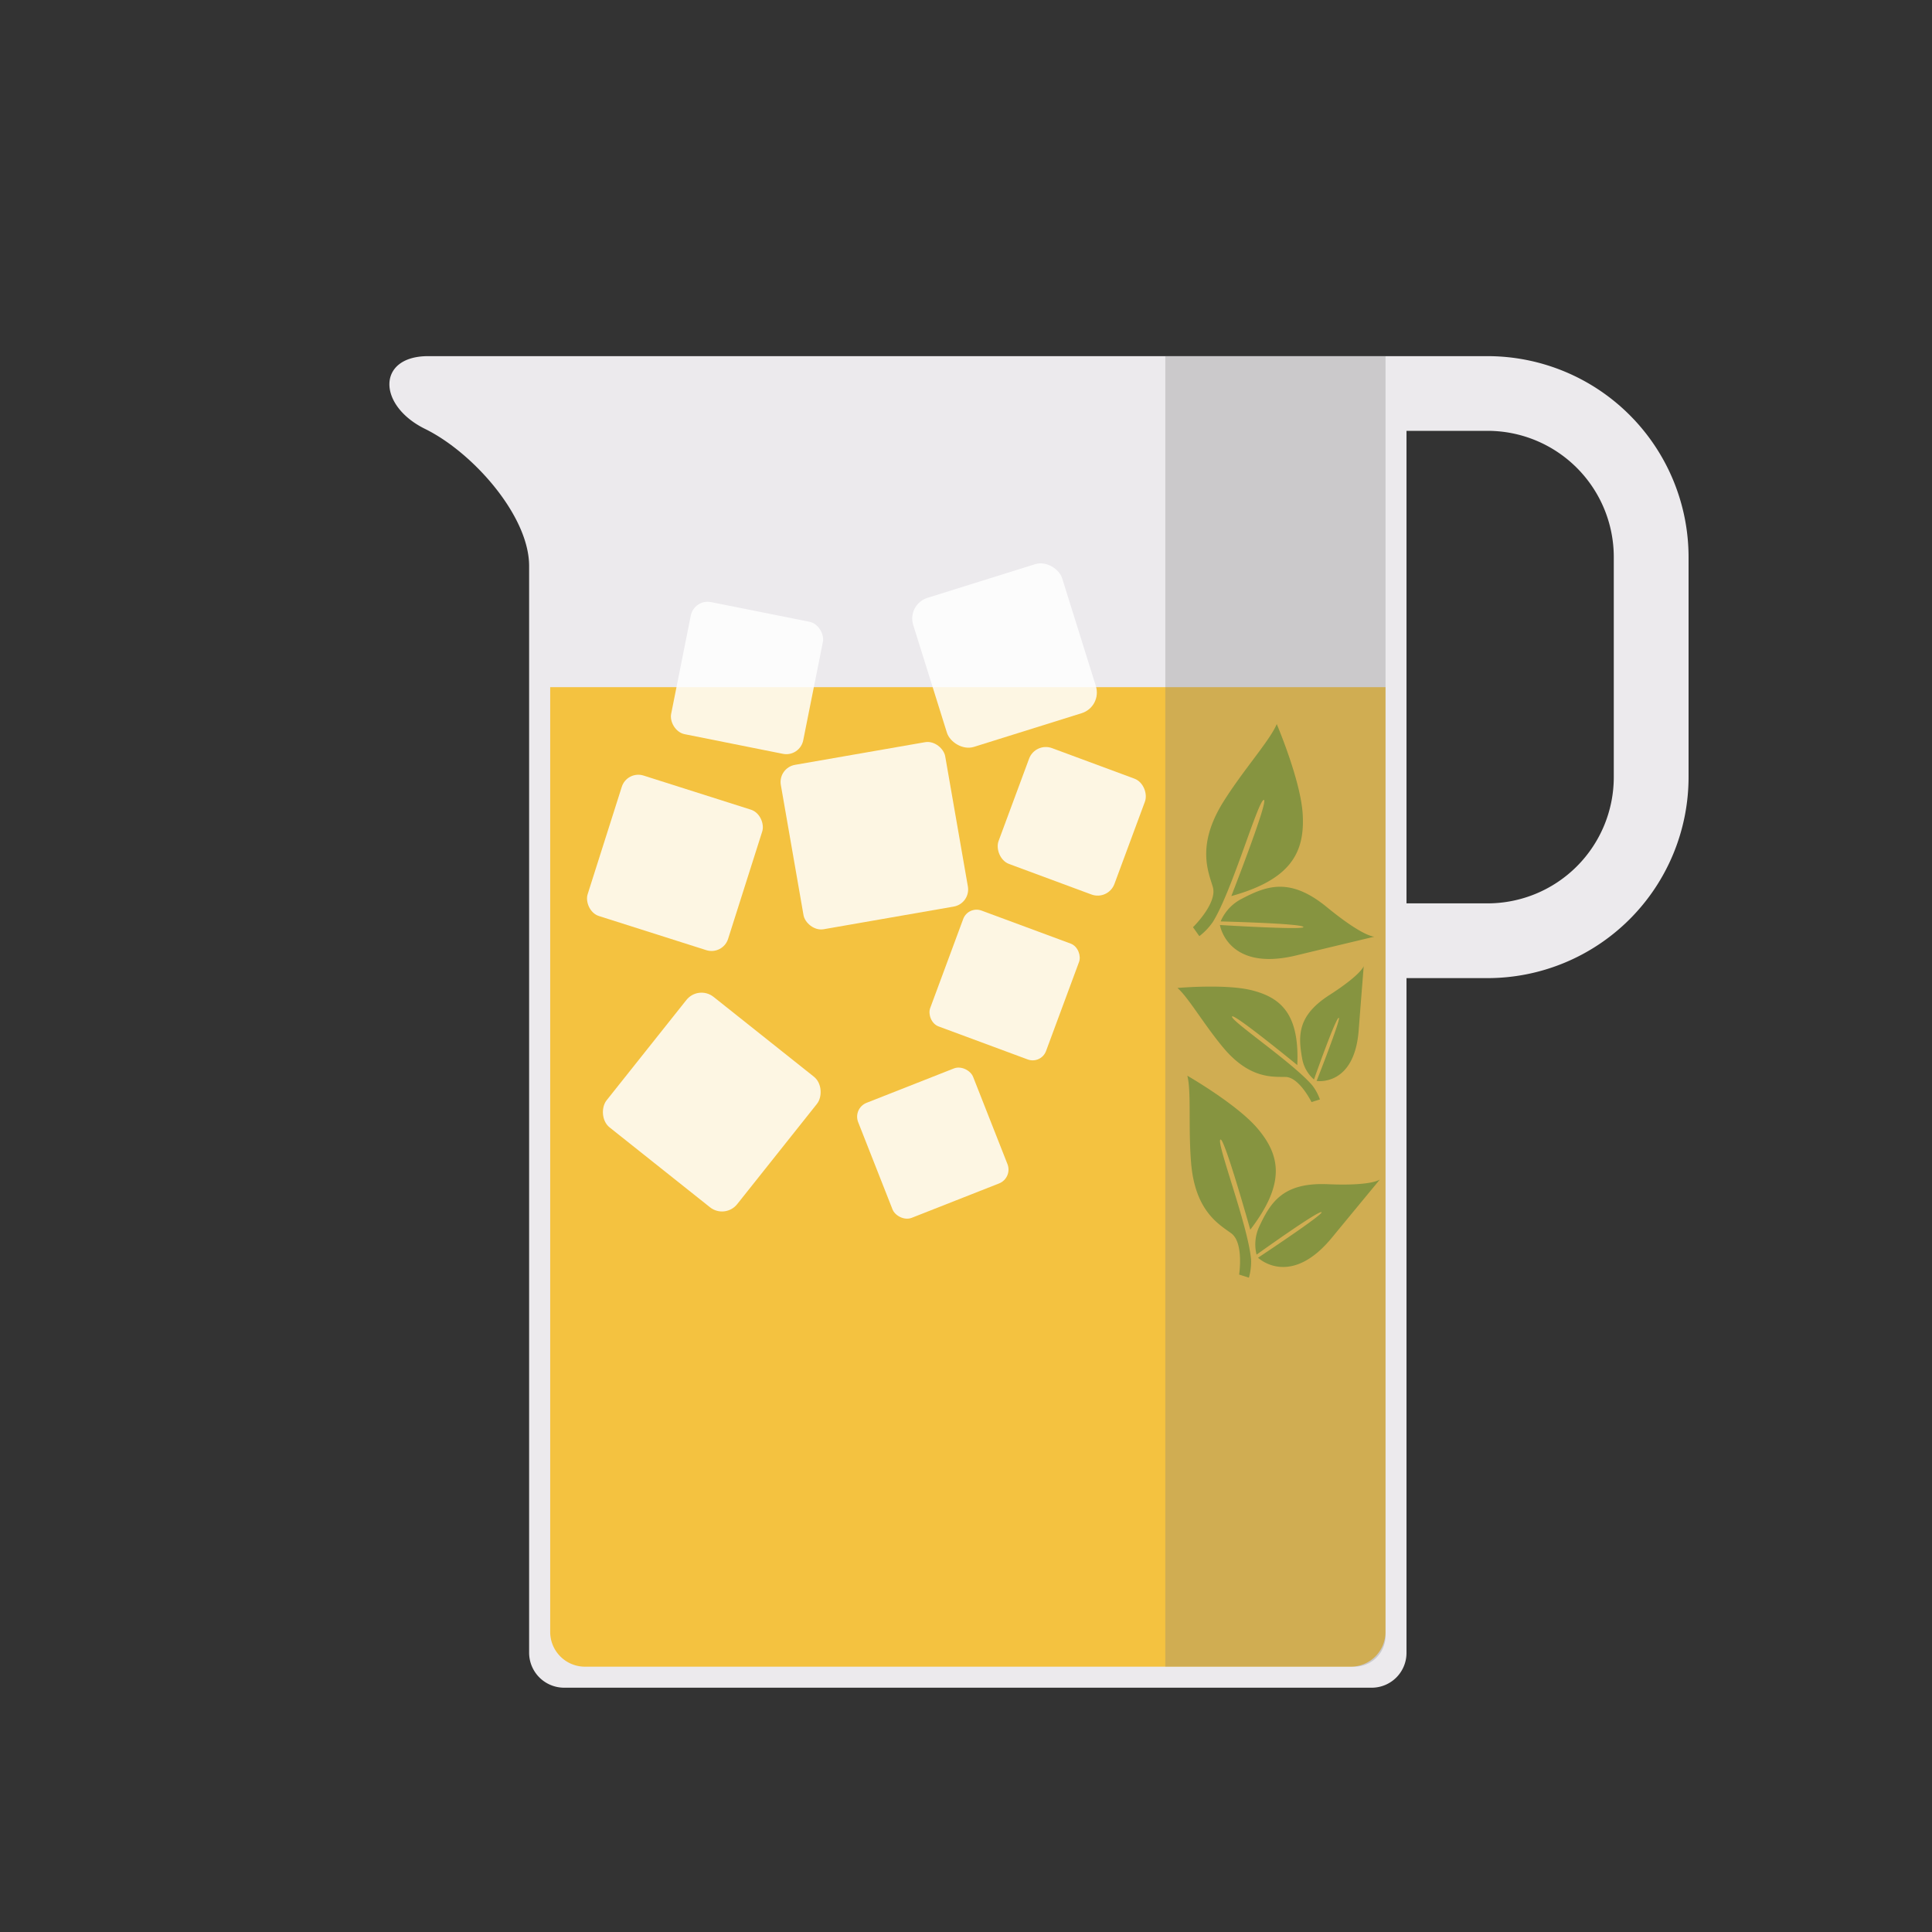
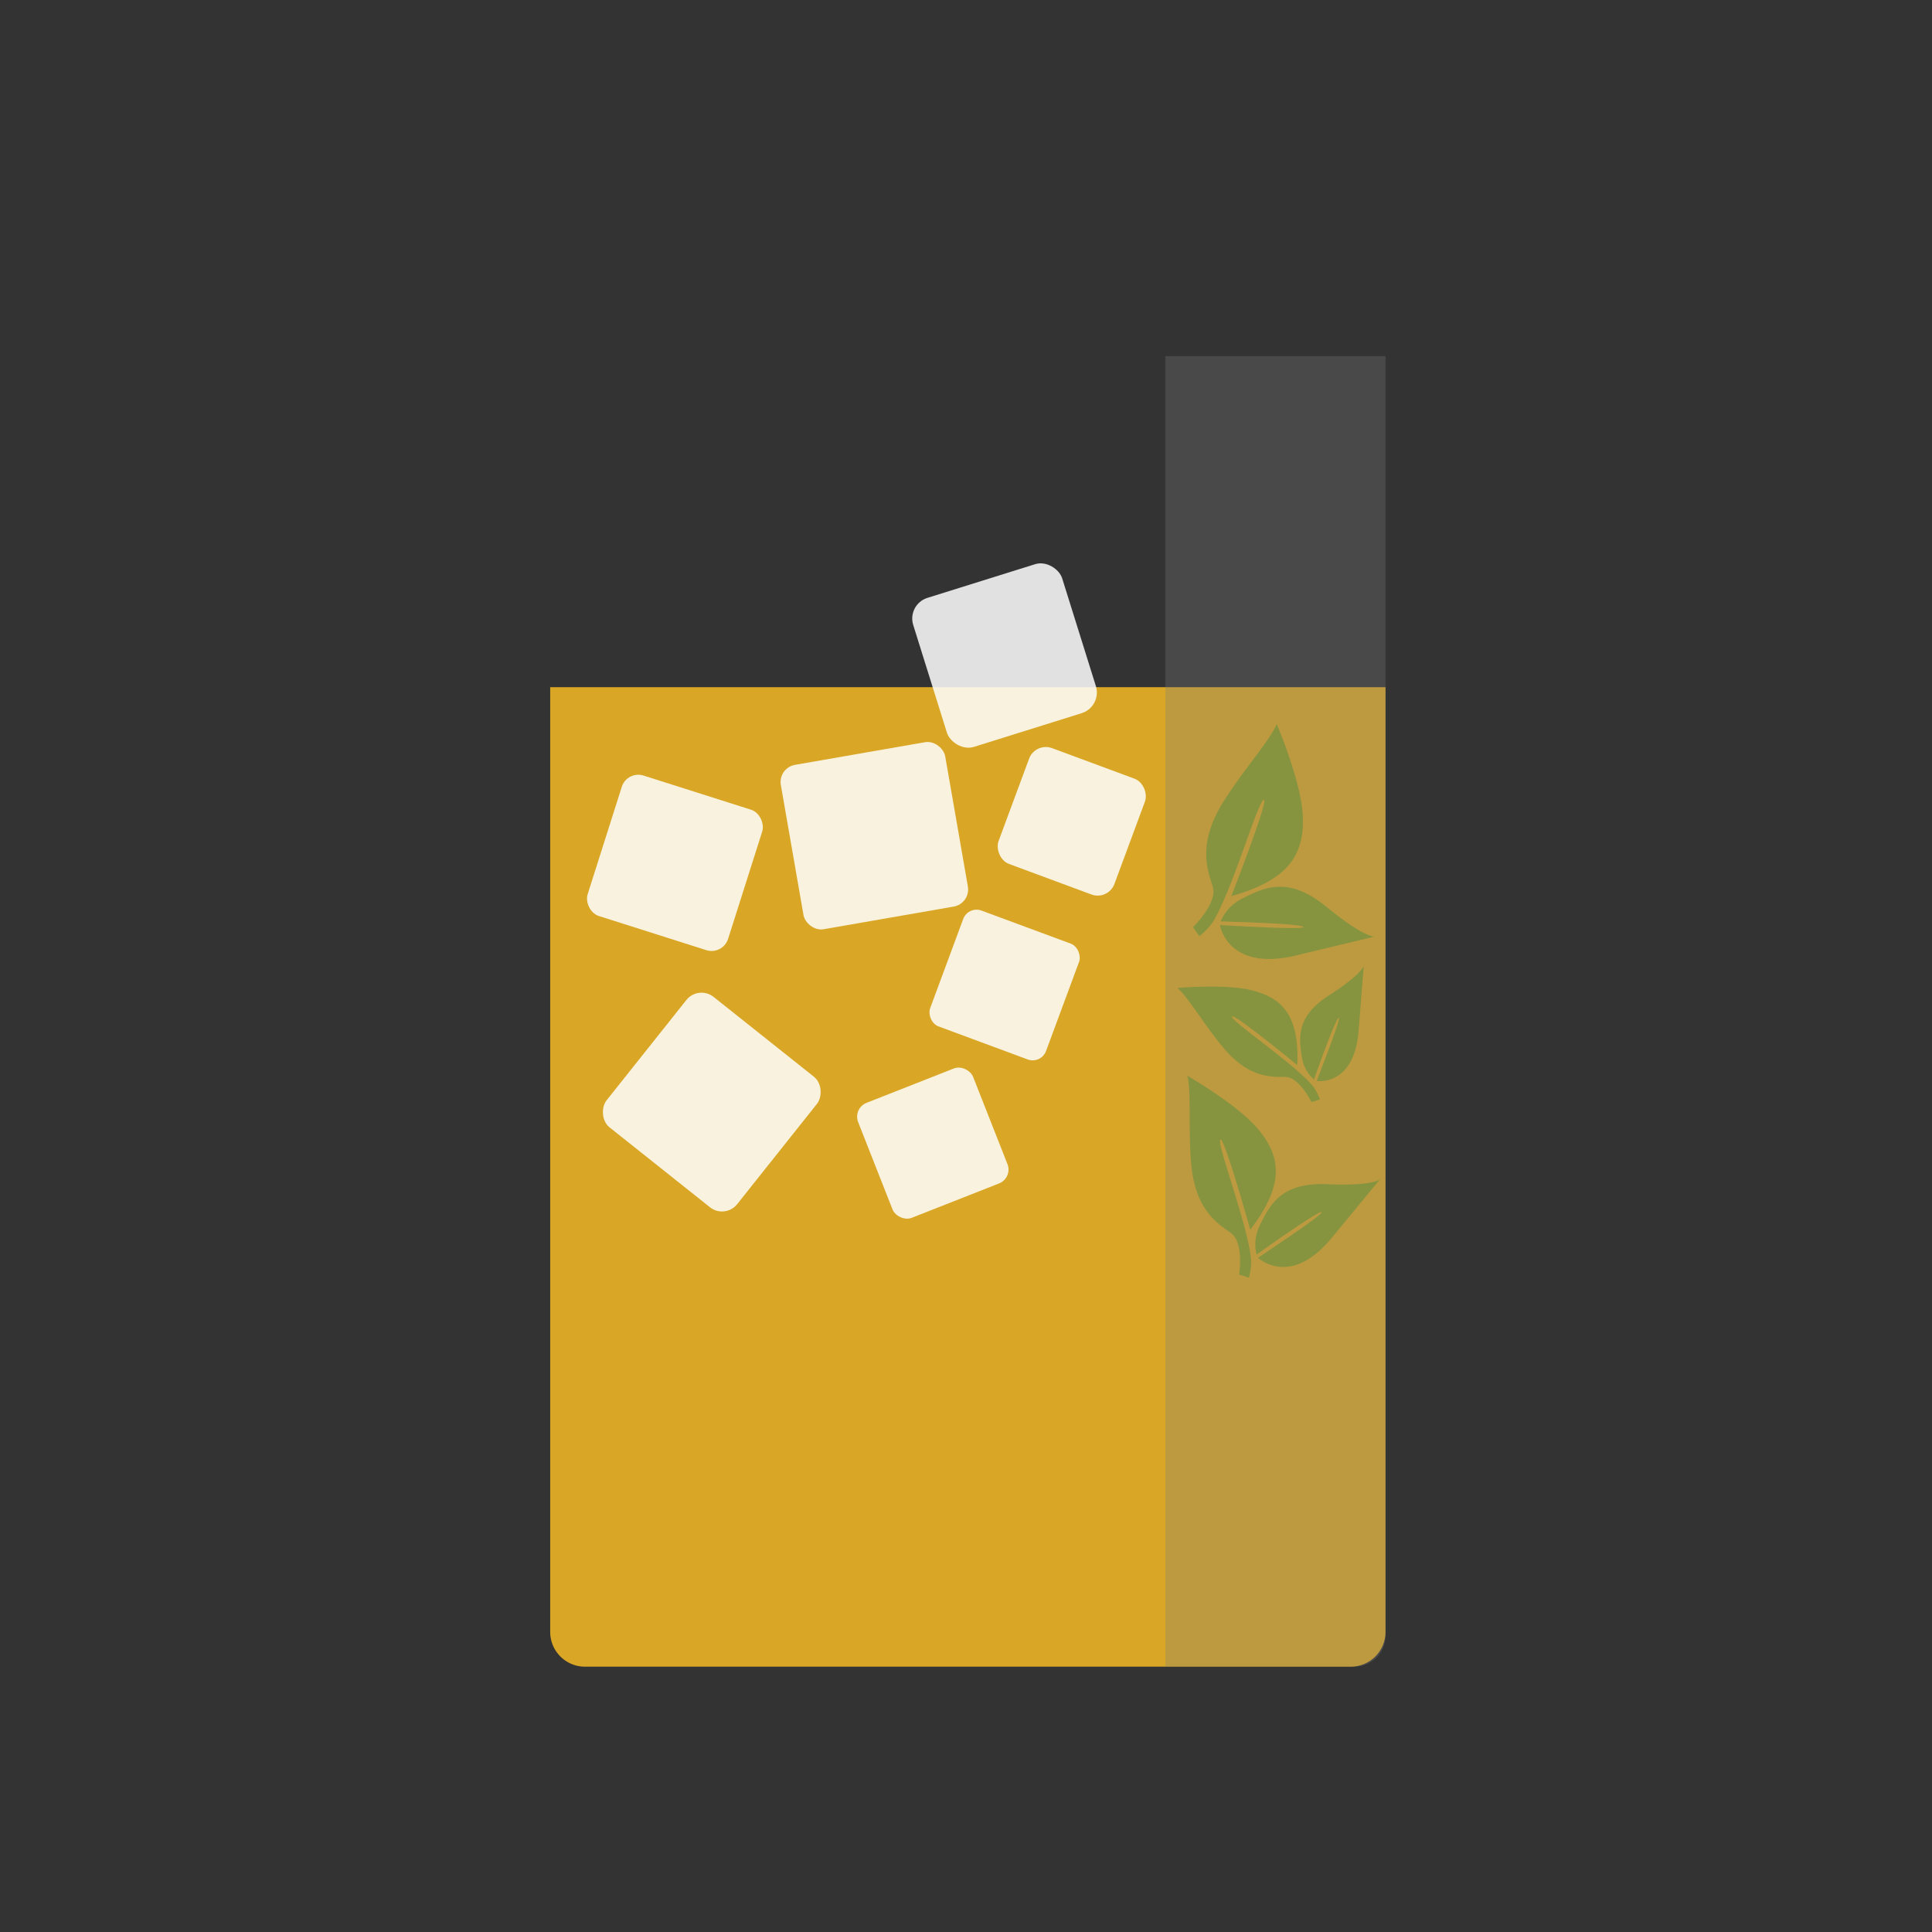
<svg xmlns="http://www.w3.org/2000/svg" id="Calque_1" data-name="Calque 1" viewBox="0 0 1000 1000">
  <rect x="0" y="0" width="1000" height="1000" fill="#333333" stroke="none" />
  <defs>
    <style>.cls-1{fill:#eceaed}.cls-4{opacity:.85}.cls-3{fill:#8a9e26}.cls-4{fill:#fff}</style>
  </defs>
-   <path d="M273.91 184.34H728v671.21a18 18 0 0 1-18 18H292a18.13 18.13 0 0 1-18.13-18.13V292.93c0-25.94-29.15-58.78-53.85-70.92s-25.07-37.67 1.6-37.67h52.25" class="cls-1" />
  <path d="M284.78 844.67v-489h432.36v489a18 18 0 0 1-18 18H302.78a18 18 0 0 1-18-18" style="fill:#f6bb23;opacity:.85" />
-   <path d="M770.06 506.27H728v-38.69h42a65.36 65.36 0 0 0 65.29-65.29v-114A65.36 65.36 0 0 0 770.06 223H728v-38.66h42a104.1 104.1 0 0 1 104 104v114a104.1 104.1 0 0 1-103.94 103.93" class="cls-1" />
  <path d="M660.84 374.79s12.39 29 13.43 46.58c1.2 20-6.26 33.94-36.94 42.44 0 0 19.1-48.88 16.91-49.76-2.7-1.09-16.28 46.73-26.46 63.14a32.92 32.92 0 0 1-7 7.37l-3.29-4.64s12.78-12.42 10.26-20.87c-2.38-8-8.67-21.81 5.85-44.66 10.5-16.57 23.72-31.17 27.24-39.6" class="cls-3" />
  <path d="M631.8 476.93a23.32 23.32 0 0 1 10.46-11.47c13.24-7 25.36-11.62 44.49 4.05s24.66 15.31 24.66 15.31-26.54 6.33-40.47 9.7c-35.67 8.65-39.51-15.74-39.51-15.74s43 2.65 43.22 1.09c.35-1.87-42.85-2.94-42.85-2.94M614.57 556.79s25.61 14.72 36.25 27.21c12.18 14.29 14.44 28.86-3.68 52.49 0 0-13.26-47.25-15.39-46.68-2.63.72 14.15 44.06 15.8 62.05a30.76 30.76 0 0 1-1.11 9.46l-5.07-1.61s2.55-16.47-4.09-21.36c-6.26-4.6-18.76-11.4-20.78-36.63-1.5-18.31.19-36.65-1.93-44.93" class="cls-3" />
  <path d="M650.4 649.4a21.85 21.85 0 0 1 1.35-14.46c5.92-12.72 12.39-23 35.5-22s27-2.46 27-2.46-16.26 19.68-24.75 30C667.76 667 651.16 651 651.16 651s33.56-22.21 32.89-23.53c-.82-1.61-33.65 21.93-33.65 21.93M609.45 511.37s25.2-2.26 38.81 1.28c15.58 4 24.32 13.16 23.22 38.64 0 0-32.53-26.64-33.74-25.19-1.5 1.79 31.58 24 41.58 35.78a26.41 26.41 0 0 1 3.87 7.19l-4.35 1.36s-6.31-12.81-13.37-13c-6.65-.16-18.77 1.22-32.58-15.5-10.03-12.1-17.89-25.79-23.44-30.56" class="cls-3" />
  <path d="M680.11 558.75a18.7 18.7 0 0 1-6.11-10.81c-2.1-11.83-2.58-22.19 14.09-32.9s17.77-15 17.77-15-1.74 21.8-2.61 33.24c-2.24 29.33-21.77 26.22-21.77 26.22s12.63-32.08 11.52-32.67c-1.42-.73-12.89 31.92-12.89 31.92" class="cls-3" />
-   <rect width="69.72" height="69.72" x="351.82" y="316.03" class="cls-4" rx="8.91" transform="rotate(11.3 386.531 350.744)" />
  <rect width="63.95" height="63.95" x="522.73" y="393.16" class="cls-4" rx="9.24" transform="rotate(20.33 554.787 425.214)" />
  <rect width="63.95" height="63.95" x="487.98" y="477.88" class="cls-4" rx="7.37" transform="rotate(20.33 520.01 509.94)" />
  <rect width="86.36" height="86.37" x="409.4" y="389.36" class="cls-4" rx="9" transform="rotate(-9.88 452.683 432.634)" />
  <rect width="86.36" height="86.37" x="325.24" y="527.25" class="cls-4" rx="10" transform="rotate(38.5 368.419 570.426)" />
  <rect width="80.79" height="80.8" x="479.56" y="298.88" class="cls-4" rx="11.2" transform="rotate(-17.37 520.018 339.298)" />
  <rect width="76.28" height="76.29" x="311.17" y="408.48" class="cls-4" rx="8.98" transform="rotate(17.63 349.366 446.731)" />
  <path d="M603.16 184.34h114v662.32a16 16 0 0 1-16 16h-98z" style="fill:#7c7c7c;opacity:.3" />
  <rect width="63.95" height="63.95" x="450.86" y="559.68" class="cls-4" rx="7.71" transform="rotate(-21.49 482.903 591.695)" />
</svg>